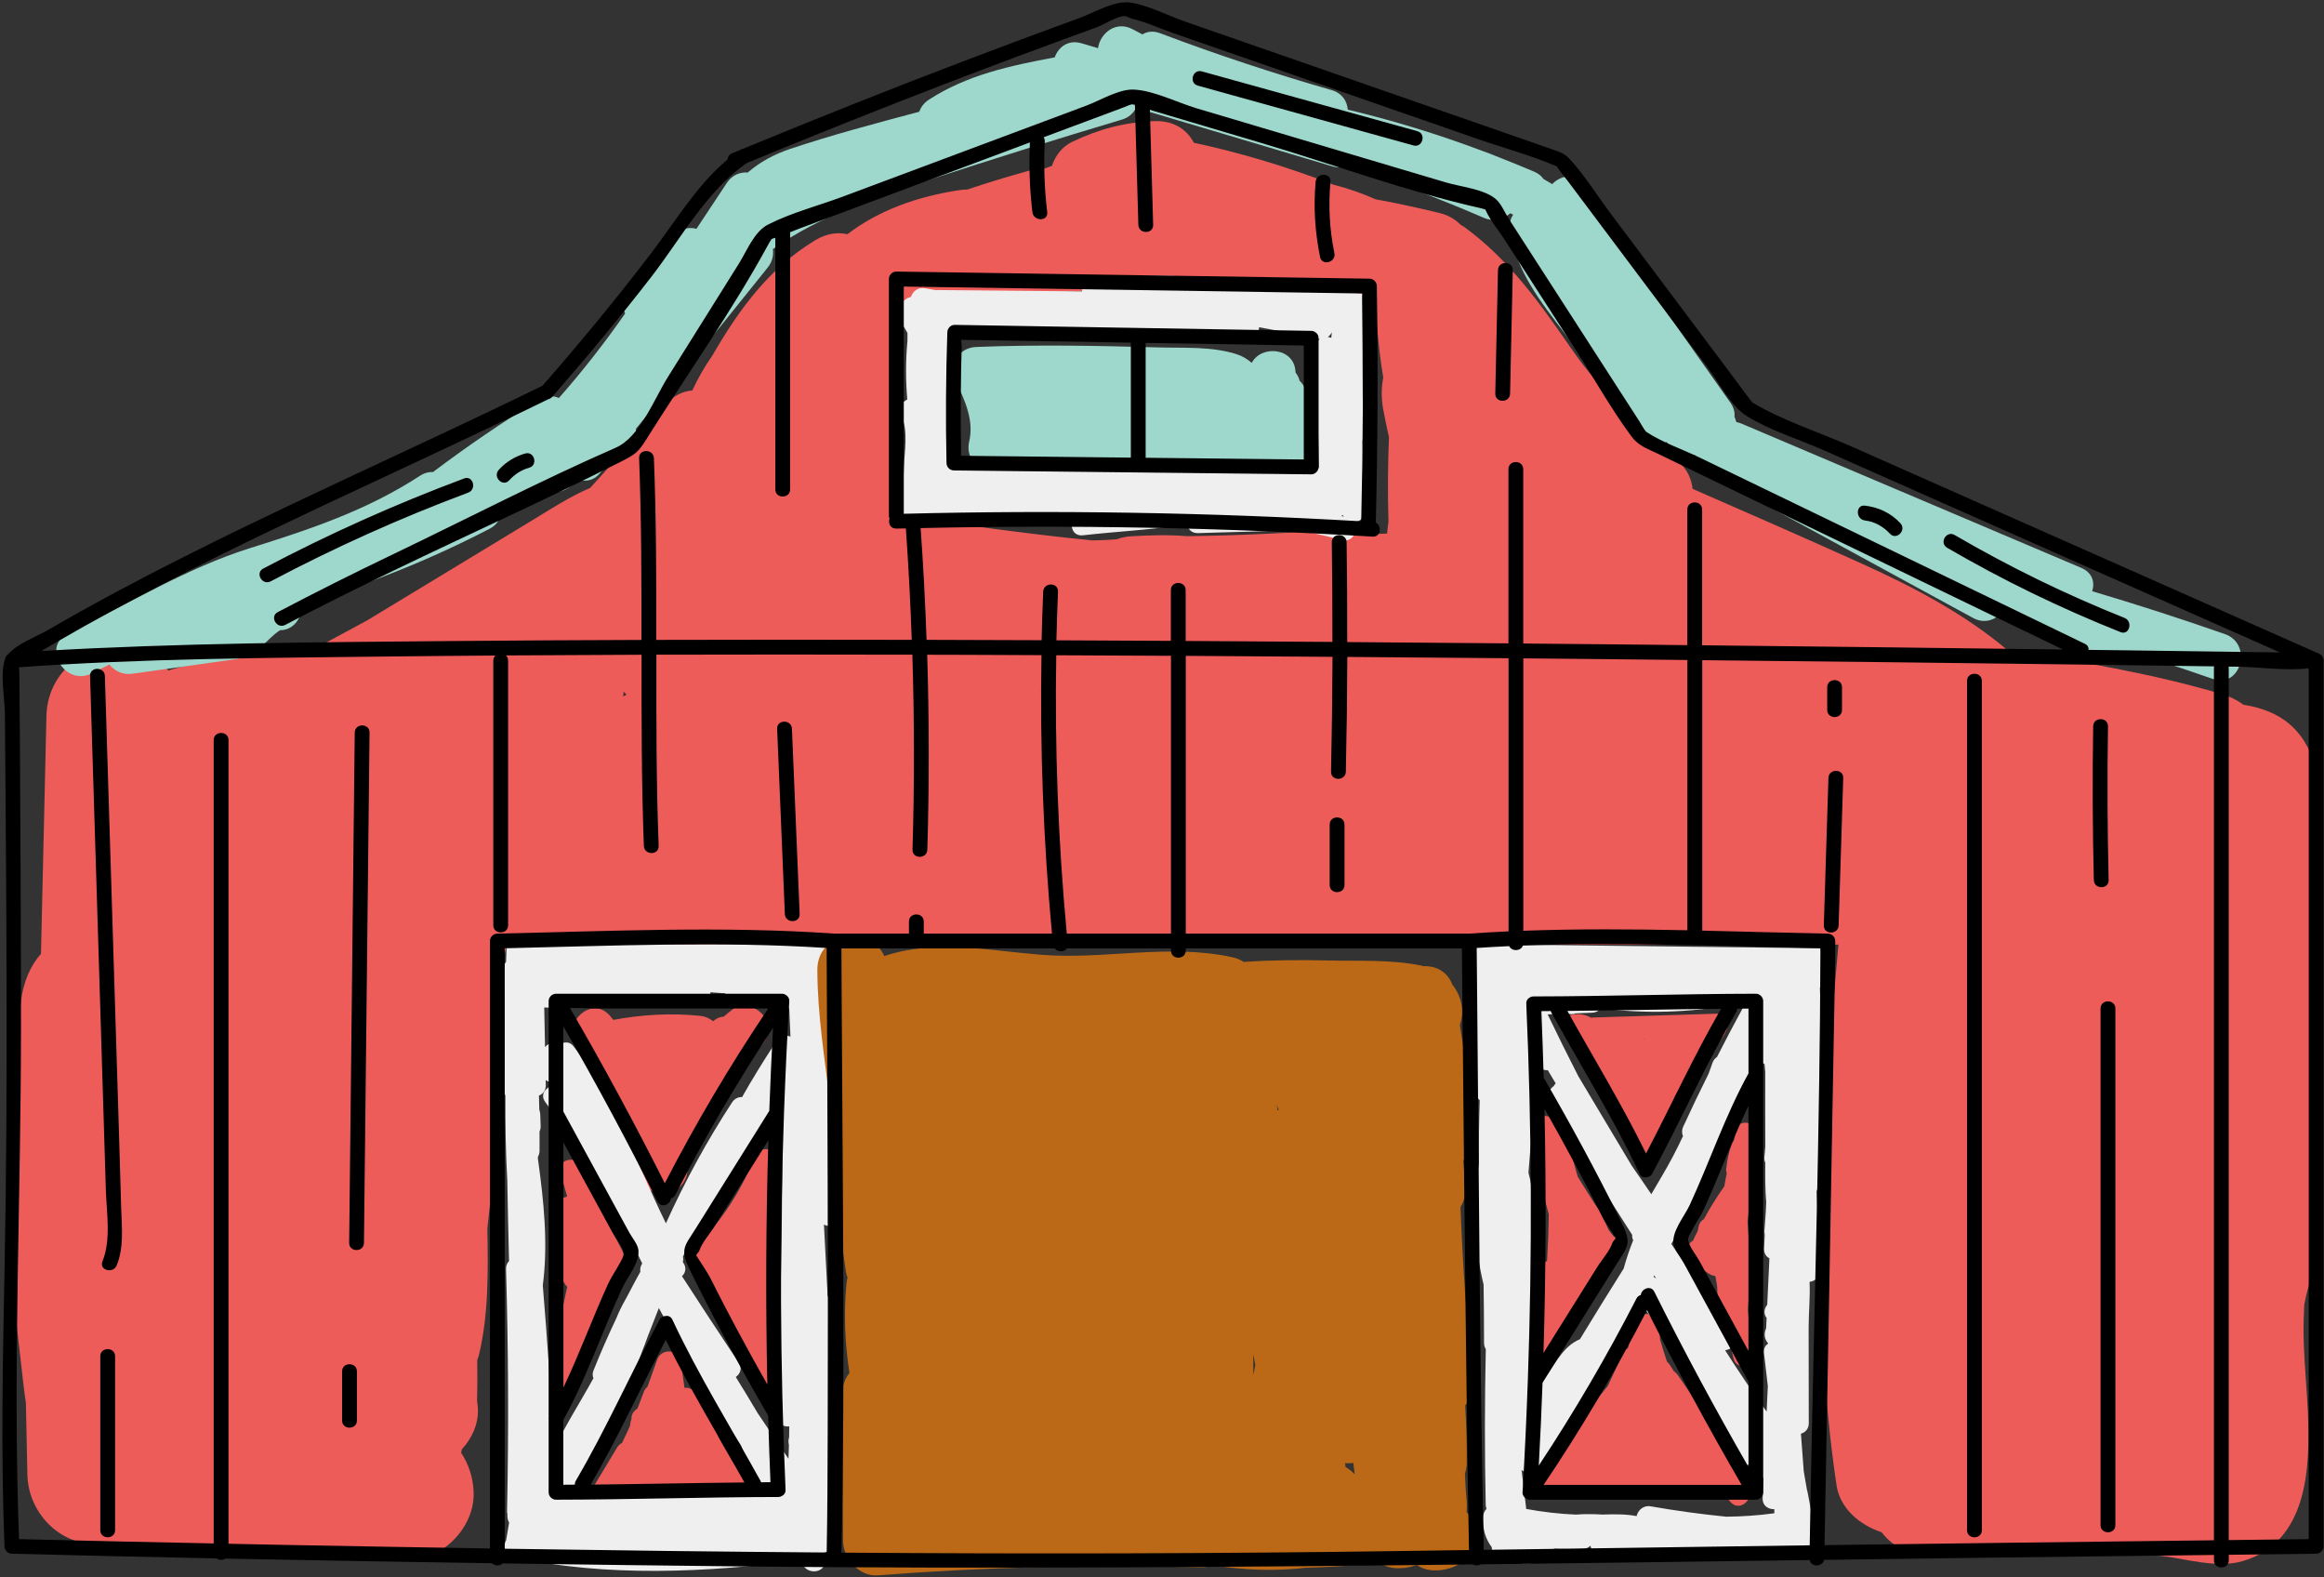
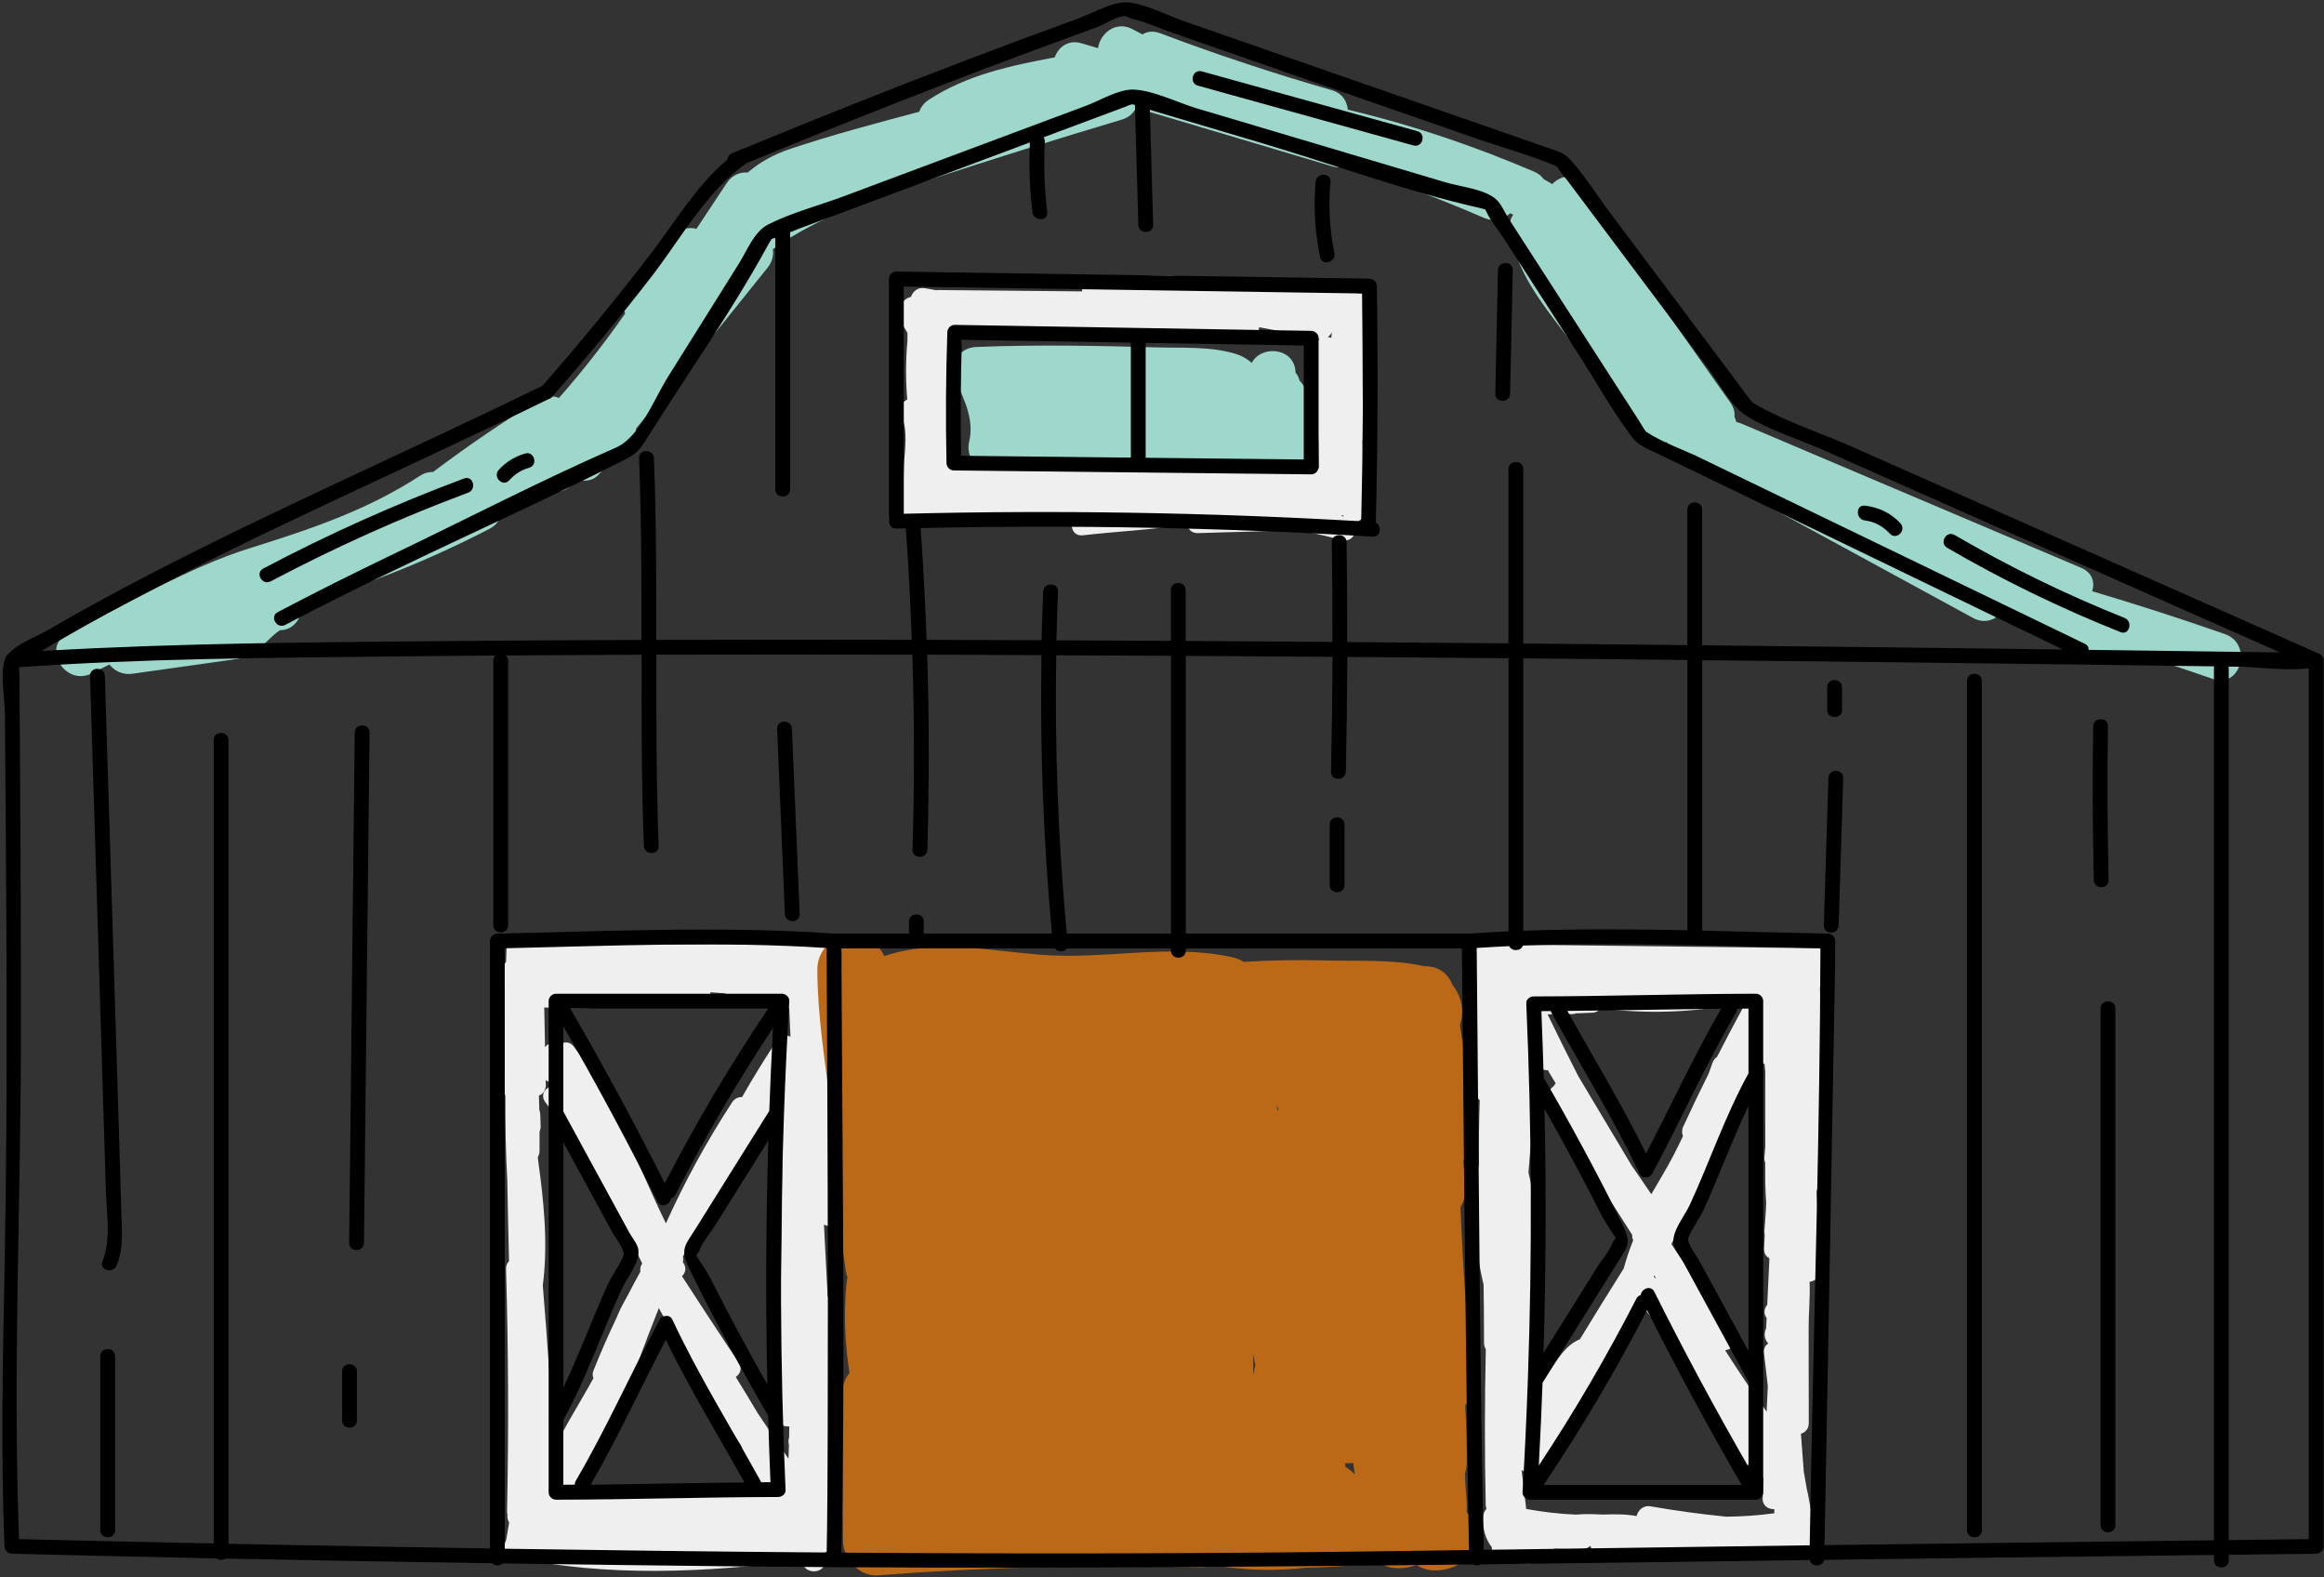
<svg xmlns="http://www.w3.org/2000/svg" height="339.7" preserveAspectRatio="xMidYMid meet" version="1.0" viewBox="-0.5 -0.5 500.6 339.7" width="500.6" zoomAndPan="magnify">
  <rect x="-0.5" y="-0.5" width="500.6" height="339.7" fill="#333333" stroke="none" />
  <g id="change1_1">
-     <path d="M162.46,225.46c1.06-0.78-0.3,0.28-0.6,0.56c-0.12,0.41-0.3,0.82-0.56,1.24 c-4.02,6.49-8.25,12.69-12.69,18.88c0.02,0.06,0.04,0.12,0.06,0.18c0.7,2.04,0.08,3.68-1.12,4.75c0.37,4.83-6.67,8.21-9.18,3.1 c-2.5-5.09-4.8-10.25-6.96-15.49c-0.46-1.11-0.29-2.31,0.24-3.36c-0.02-0.06-0.04-0.12-0.06-0.18c-2.49-3.31-5.06-6.56-7.71-9.75 c-4.09-4.92,2.95-12.02,7.07-7.07c0.22,0.27,0.44,0.54,0.66,0.81c6.2-1.14,12.38-1.51,18.67-0.87c1.15,0.12,2.09,0.55,2.83,1.16 c0.12-0.09,0.23-0.19,0.35-0.28c0.58-0.44,1.26-0.66,1.96-0.72c0.63-0.57,1.3-1.11,1.99-1.62c2.25-1.67,5.5-0.29,6.84,1.79 c0.68,1.06,0.83,2.65,0.5,3.85C164.38,223.79,163.54,224.63,162.46,225.46z M162.05,248.64c-2.8,7.13-6.91,13.45-12.22,18.97 c-1.04,1.08-0.8,2.55,0.02,3.47c-0.31,0.64-0.36,1.41,0.09,2.22c2.24,4.08,4.48,8.16,6.73,12.24c0.06,0.11,0.13,0.2,0.2,0.29 c-0.01,0.41,0.07,0.86,0.3,1.32c1.62,3.22,3.24,6.44,4.87,9.66c1.12,2.23,4.73,1.15,4.66-1.26c-0.06-2.08-0.3-4.06-0.74-6.02 c0.01-0.16,0.01-0.33,0-0.52c-0.26-2.75-0.69-5.44-1.31-8.09c0.58-9.73,1.15-19.47,1.73-29.2c0.01-0.18,0-0.35-0.03-0.51 c0.17-0.42,0.36-0.83,0.52-1.25C168.05,246.97,163.21,245.67,162.05,248.64z M128.29,283.12c1.84-2.85,3.68-5.71,5.52-8.56 c0.78-1.21,0.41-2.33-0.42-2.99c0.61-0.75,0.56-1.97,0.13-2.77c-3.11-5.83-5.96-11.78-8.49-17.88c-1.19-2.88-5.86-1.81-4.82,1.33 c0.54,1.63,1.02,3.27,1.46,4.91c-2.8,0.82-3.79,3.46-3.41,6.12c0.54,3.75,1.29,7.45,2.22,11.12c0.24,0.95,0.67,1.69,1.22,2.25 c-0.04,0.11-0.08,0.2-0.11,0.32c-1.27,6.06-2.54,12.13-3.82,18.19c-0.56,2.66,3.15,4.53,4.57,1.93c2.25-4.13,4.16-8.39,5.8-12.8 C128.31,283.86,128.34,283.47,128.29,283.12z M154.35,309.14c-1.41-3.31-3.18-6.44-5.05-9.57c-0.6-1-1.51-1.32-2.36-1.19 c-0.13-1.03-0.27-2.06-0.42-3.08c-0.04-0.82-0.15-1.44-0.38-2.4c-0.07-0.3-0.19-0.55-0.33-0.77c-0.83-2.28-3.96-2.04-4.75,0.17 c-0.69,1.94-1.39,3.88-2.08,5.82c-0.33,0.27-0.61,0.62-0.79,1.1c-0.45,1.23-0.92,2.45-1.41,3.66c-0.71,0.4-1.25,1.11-1.27,2.07 c0,0.07,0,0.15-0.01,0.22c-0.08,0.18-0.14,0.38-0.18,0.61c-0.04,0.27-0.08,0.54-0.12,0.8c-0.55,1.23-1.13,2.46-1.72,3.67 c-0.4,0.19-0.77,0.51-1.05,0.97c-1.76,2.92-3.52,5.85-5.28,8.77c-1.08,1.79,0.73,4.39,2.82,3.67c2.85-0.98,5.7-1.93,8.54-2.92 c0.72,0.84,1.41,1.65,2.56,1.97c2.31,0.63,5.62,0.08,8.02,0.42c1.4,0.2,2.44-0.64,2.89-1.68c1.78,0.32,3.56,0.67,5.33,1.06 c2.03,0.44,4.05-1.73,2.82-3.67C158.11,315.64,156.18,312.41,154.35,309.14z M366.41,226.71c1,1.79-0.3,4.57-2.67,3.68 c-0.02-0.01-0.05-0.01-0.07-0.02c-0.1,0.06-0.2,0.11-0.31,0.15c-0.15,0.06-0.3,0.12-0.45,0.18c-0.75,1.81-1.77,3.58-2.79,5.16 c0.48,0.78,0.61,1.79,0.08,2.56c-1.97,2.86-3.63,5.81-5.06,8.97c-1.27,2.8-4.99,0.61-4.57-1.93c0.26-1.56-1.52-3.29-2.2-4.62 c-0.49-0.96-0.77-1.84-0.96-2.81c-0.2-0.17-0.4-0.37-0.56-0.62c-3.05-4.79-6.1-9.57-9.15-14.36c-0.01-0.02-0.01-0.03-0.02-0.05 c-0.85-0.22-1.56-0.9-1.84-1.76c-0.42-1.32,0.5-2.69,1.75-3.08c1.52-0.48,3.27-0.29,4.66,0.51c0.13-0.03,0.26-0.05,0.4-0.05 c8.83-0.27,17.66-0.55,26.49-0.82c2.01-0.06,2.96,2.14,2.16,3.76C370.18,223.83,368.39,225.37,366.41,226.71z M353.8,223.28 c-0.13,0-0.27,0.01-0.4,0.01c0.11,0.02,0.21,0.03,0.32,0.05C353.75,223.31,353.78,223.29,353.8,223.28z M373.39,243.08 c-0.13,0.67-0.26,1.35-0.39,2.02c-0.19,0.22-0.35,0.48-0.46,0.78c-0.68,1.8-1,3.43-1.21,5.33c-0.04,0.36,0.01,0.68,0.12,0.97 c-0.2,0.92-0.37,1.85-0.52,2.79c-1.62,2.28-3.08,4.64-4.41,7.07c-0.5,0.29-0.9,0.75-1.08,1.41c-0.1,0.37-0.18,0.74-0.25,1.11 c-0.02,0.04-0.03,0.09-0.05,0.13c-0.26,0.53-0.53,1.04-0.78,1.58c-0.05,0.12-0.09,0.24-0.12,0.36c-0.06,0.04-0.11,0.07-0.17,0.11 c-1.66,1.05-1.56,3.25,0,4.32c1.4,0.95,2.44,2.18,3.97,2.97c0.3,0.15,0.62,0.23,0.95,0.25c0.16,0.87,0.31,1.68,0.39,2.28 c0.02,0.46,0.03,0.91,0.05,1.37c0.02,0.6,0.22,1.09,0.51,1.47c-0.34,0.51-0.45,1.17-0.15,1.96c1.33,3.44,2.35,6.95,3.08,10.56 c0.63,3.15,5.46,1.82,4.82-1.33c-0.37-1.86-0.83-3.68-1.36-5.49c-0.11-1.17-0.21-2.35-0.32-3.52c0.47-6.33,0.45-12.64-0.09-18.95 c0.32-2.8,0.65-5.61,1.01-8.41c0.16-0.43,0.21-0.85,0.16-1.25c0.36-2.85,0.74-5.7,1.14-8.55 C378.65,241.31,374.01,239.86,373.39,243.08z M334.29,292.73c1.51-2.47,2.58-4.99,3.32-7.74c0.6-1.39,1.19-2.78,1.79-4.17 c0.69-0.05,1.36-0.41,1.81-1.24c0.35-0.64,0.66-1.28,0.95-1.92c0.47-0.95,0.94-1.9,1.41-2.86c0.1-0.09,0.2-0.17,0.3-0.28 c0.89-1.02,1.66-2.05,2.2-3.12c0.46,0.04,0.93-0.02,1.29-0.18c0.97-0.43,1.44-1.25,1.54-2.28c0.02-0.25,0.05-0.5,0.07-0.75 c0.1-1.12-0.83-2.1-1.87-2.4c-0.36-0.46-0.72-0.93-1.08-1.39c-0.4-0.94-0.85-1.86-1.34-2.78c-0.05-0.34-0.17-0.69-0.41-1.05 c-0.47-0.72-0.79-1.19-1.14-1.63c-1.27-2.07-2.62-4.1-3.81-6.1c-0.54-2.06-1.14-4.1-1.79-6.12c-0.21-1.02-0.41-2.05-0.59-3.08 c-0.23-1.31-1.19-1.84-2.2-1.8c-0.03-0.09-0.04-0.19-0.07-0.28c-0.73-2.63-5.15-2.22-4.91,0.66c0.53,6.34,1.62,12.54,3.32,18.68 c0.01,0.03,0.03,0.06,0.04,0.1c-0.05,3.35-0.18,6.7-0.38,10.04c-0.59,0.25-1.08,0.76-1.27,1.61c-0.85,3.9-1.13,7.83-0.73,11.8 c0.08,0.79,0.45,1.39,0.96,1.79c-0.57,1.32-1.13,2.64-1.7,3.96C328.74,293.09,332.57,295.56,334.29,292.73z M373.33,316.3 c0.02-0.58-0.14-1.18-0.58-1.74c-0.05-0.06-0.09-0.12-0.14-0.19c-0.03-0.06-0.04-0.12-0.08-0.18c-0.66-1.23-1.39-2.36-2.19-3.45 c-0.02-0.04-0.03-0.07-0.05-0.11c-2.86-5.19-5.99-10.19-9.42-15.04c-0.24-0.33-0.5-0.59-0.79-0.77c-0.32-0.49-0.64-0.99-0.96-1.48 c-0.16-0.25-0.35-0.45-0.55-0.62c-0.49-1.5-0.97-3.01-1.42-4.53c-0.01-0.03-0.02-0.06-0.04-0.09c-0.11-1.08-0.22-2.16-0.33-3.24 c-0.32-3.13-5.06-3.28-5,0c0,0.24,0.01,0.49,0.01,0.73c-0.43,0.3-0.77,0.74-0.91,1.33c-0.23,0.95-0.46,1.91-0.69,2.86 c-0.41,0.2-0.77,0.54-1.03,1.1c-1.12,2.37-2.23,4.74-3.35,7.11c-3.77,4.63-7.54,9.25-11.3,13.88c-0.81,1-0.77,2.23-0.23,3.12 c-0.68,0.9-1.37,1.8-2.05,2.7c-1.71,2.25,1.46,4.27,3.42,3.42c0.73-0.32,1.44-0.65,2.14-1c0.35,0.26,0.79,0.44,1.31,0.48 c0.5,0.04,1,0.07,1.49,0.1c4.14,1.28,8.15,1.37,12.37,0.39c0.43-0.1,0.77-0.29,1.04-0.53c1.39-0.12,2.79-0.28,4.18-0.46 c0.01,0,0.02,0,0.03,0c0,0,0,0,0-0.01c0.22-0.03,0.44-0.05,0.67-0.08c0.35-0.05,0.65-0.15,0.89-0.3c1.52,0.37,3.06,0.68,4.63,0.93 c0.34,0.05,0.66,0.05,0.96,0c0.25,0.19,0.5,0.39,0.75,0.58c1.33,1.04,2.92,0.62,3.74-0.36c0.2-0.02,0.39-0.06,0.58-0.12 c0.6,0.75,1.2,1.5,1.84,2.23c2.12,2.43,5.64-1.12,3.54-3.54C374.93,318.4,374.11,317.36,373.33,316.3z M498.55,269.08 c0.1,2.52-0.52,4.84-1.62,6.87c-0.36,1.27-0.7,2.54-0.94,3.85c-0.06,0.34-0.11,0.55-0.14,0.67c-0.01,0.31-0.02,0.74-0.05,1.3 c-0.11,2.31-0.13,4.62-0.06,6.93c0.16,4.97,0.67,9.93,0.89,14.9c0.54,12.19-0.09,28.06-14.11,32.1c-5.58,1.6-12.31-0.56-17.3-1.11 c-5.41-0.6-10.85-0.89-16.29-1c-10.93-0.21-21.85,0.35-32.76,0.92c-5.09,0.26-8.91-1.85-11.37-5.05c-4.76-1.55-8.96-5.16-9.7-10.1 c-5.79-38.84-3.08-77.55,0.41-116.45c-15.72,0-31.45,0-47.17,0c-79.89,0-159.78,0-239.67,0c-0.53,2.28-1.04,4.56-1.55,6.83 c0.64,0.78,1.04,1.82,1,3.14c-0.47,17.11-1.7,34.18-3.64,51.17c0.16,9.14,0.29,18.49-1.82,27.27c-0.09,0.38-0.22,0.72-0.36,1.03 c0.05,2.93,0.03,5.87-0.03,8.8c0.04,0.32,0.07,0.65,0.11,0.97c0.42,3.57-1.04,6.91-3.41,9.51c-0.04,0.25-0.08,0.5-0.13,0.75 c1.58,2.37,2.54,5.22,2.68,8.31c0.36,7.98-7.15,15.16-15,15c-13.21-0.28-26.41-0.55-39.62-0.83c-3.26-0.07-6.18-1.11-8.57-2.82 c-5.98-0.02-11.95-0.02-17.93,0.02c-8.26,0.06-14.83-6.93-15-15c-0.11-5.13-0.21-10.27-0.32-15.4c-0.5-3.31-0.81-6.71-1.22-10.08 c-1.02-8.35-1.7-16.73-2.04-25.13c-0.69-17.14,0.09-34.28,2.19-51.3c0.51-4.06,1.95-7.61,4.32-10.24 c0.39-17.07,0.78-34.14,1.17-51.21c0.19-8.41,6.72-14.63,15-15c4.33-0.2,8.43,1.94,11.24,5.18c1.28-0.38,2.57-0.73,3.86-1.07 c7.24-1.89,14.94-4.63,22.51-3.95c1.39,0.12,2.73,0.47,3.95,1c4.2-2.27,8.4-4.53,12.6-6.8c4.76-2.88,9.51-5.77,14.27-8.65 c7.02-4.25,14.03-8.51,21.05-12.76c4.27-2.59,8.3-5.22,12.67-7.1c0.25-0.28,0.51-0.56,0.76-0.84c5.11-5.65,10.19-11.32,15.29-16.98 c1.82-2.02,3.89-2.98,5.93-3.15c1.24-2.66,2.66-5.17,4.31-7.5c5.63-9.77,12.21-18.86,22.17-24.85c2.42-1.46,4.8-1.77,6.92-1.29 c6.93-5.29,15.28-8.14,23.95-9.47c0.64-0.1,1.29-0.16,1.93-0.17c4.35-1.48,8.78-2.79,13.25-4.05c1.13-0.31,2.2-0.44,3.2-0.41 c0.54-0.2,1.12-0.41,1.73-0.62c0.74-2.19,2.18-4.12,4.29-5.14c5.75-2.77,11.43-4.29,17.83-4.5c4.18-0.14,6.99,1.87,8.45,4.66 c10.27,2.2,20.29,5.24,30.07,9.03c3.14,0.79,6.17,1.85,9.08,3.15c4.55,0.8,9.07,1.83,13.55,2.89c2.05,0.48,3.62,1.41,4.76,2.6 c0.33,0.17,0.65,0.36,0.96,0.59c9.5,6.99,16.02,16.14,22.67,25.76c6.64,9.61,14.68,17.33,23.52,24.92c1.68,1.44,2.58,3.46,2.82,5.59 c12.26,5.36,24.53,10.71,36.72,16.23c10.98,4.97,21.87,10.71,31.1,18.49c15.55,2.43,31.08,5.01,46.19,9.48 c1.75,0.51,3.3,1.31,4.67,2.3c5.2,0.84,9.94,2.86,13.1,7.89c4.29,6.83,2.82,14.23,2.33,21.83 C496.33,210.31,497.43,239.71,498.55,269.08z M134.46,149.11c-0.22-0.21-0.43-0.44-0.63-0.67c-0.01,0.35-0.05,0.69-0.09,1.03 C133.98,149.35,134.21,149.23,134.46,149.11z M298.69,93.64c-0.45-1.98-0.87-3.97-1.24-5.97c-0.43-2.34-0.41-4.68,0.01-6.89 c-0.84-5.01-1.36-10.07-1.56-15.15c-0.95-0.79-1.94-1.51-2.96-2.18c-0.64-0.19-1.27-0.43-1.88-0.72c-0.77-0.37-1.54-0.72-2.31-1.07 c-5.29-0.65-10.61-0.82-16.17-0.18c-11.07,1.27-21.35,3.13-32.51,1.52c-0.92-0.14-1.77-0.46-2.54-0.91 c-11.09,0.28-22.19,0.56-33.28,0.84c-3.84,1.75-7.5,3.84-10.85,6.46c-0.71,0.56-1.41,1.14-2.11,1.73c0.27,0.93,0.39,1.94,0.32,3.03 c-0.14,2.09-0.28,4.17-0.42,6.26c1.97,2.44,2.64,5.83,2.13,9.19c-0.94,6.12-1.27,12.31-1.3,18.5c-0.01,0.82-0.1,1.58-0.25,2.29 c14.3,1.97,28.66,4.07,43.05,5.49c1-0.03,2-0.05,2.98-0.1c0.75-0.04,1.49-0.1,2.23-0.15c0.95-0.35,2-0.58,3.17-0.65 c4.03-0.23,8.03-0.34,12.03-0.02c11.25-0.14,22.48-0.67,33.69-1.57c1.77-0.14,3.44,0.34,4.9,1.22c1.49-0.09,2.97-0.17,4.46-0.21 c0.05-0.43,0.09-0.86,0.14-1.29c0.05-0.45,0.1-0.9,0.16-1.34C298.4,105.72,298.44,99.68,298.69,93.64z" fill="#EE5C59" />
-   </g>
+     </g>
  <g id="change2_1">
    <path d="M476.16,145.71c-3.64-1.27-7.3-2.5-10.97-3.71c-0.98,0.54-2.21,0.67-3.64,0.1 c-1.83-0.73-3.66-1.44-5.49-2.14c0,0.01-0.01,0.01-0.01,0.02c-1.44,2.47-4.4,2.95-6.84,1.79c-4.34-2.06-8.68-4.11-13.02-6.17 c-1.37-0.65-2.15-2.04-2.36-3.52c-0.99-0.32-1.97-0.63-2.96-0.95c-1.37,1.82-3.81,2.84-6.38,1.44 c-19.15-10.43-38.29-20.86-57.43-31.29c-1.7-0.93-2.43-2.36-2.47-3.82c-1.98,0.62-4.28,0.16-5.68-2.1 c-0.14-0.22-0.28-0.44-0.42-0.67c-1.58,0.69-3.42,0.46-4.86-1.38c-5.65-7.24-11.35-14.45-16.9-21.77 c-5.3-6.99-10.87-13.8-11.95-22.76c-0.15-1.26,0.12-2.27,0.66-3.03c-0.2-0.11-0.41-0.22-0.62-0.33c-1.44,1.29-3.54,1.92-5.74,0.97 c-9.65-4.18-19.49-7.87-29.46-11.15c-0.89,0.36-1.94,0.43-3.13,0.08c-14.1-4.2-28.19-8.39-42.29-12.59 c-0.53,1.13-1.52,2.07-3.05,2.53c-13.74,4.1-27.44,8.37-41.07,12.83c-11.89,3.89-23.81,7.78-34.1,15.05c0.19,1.31-0.11,2.73-1.13,4 c-6.26,7.82-12.52,15.65-18.94,23.34c-1.33,1.6-2.67,3.2-4.04,4.77c-1.8,2.2-3.59,4.39-5.39,6.59c0.18,1.69-0.45,3.48-2.3,4.66 c-2.16,1.39-3.87,3.01-5.52,4.98c-1.18,1.42-2.78,1.75-4.28,1.4c-0.86,0.59-1.72,1.18-2.6,1.76c-1.64,1.07-3.33,0.96-4.69,0.18 c-1.51,0.61-3.03,1.2-4.56,1.78c-1.69,1.07-3.39,2.13-5.09,3.19c-0.1,1.39-0.84,2.73-2.5,3.59c-12.71,6.6-25.98,11.94-39.69,15.96 c-0.14,0.49-0.38,0.98-0.73,1.48c-0.03,0.03-0.06,0.07-0.08,0.1c-0.36,2.26-2.06,4.3-4.59,4.29c0,0-0.01,0-0.02,0.01 c-0.04,0.02-0.08,0.05-0.12,0.07c-1.66,1.13-2.9,2.58-4.44,4.01c-1.94,1.8-3.94,2.01-6.5,2.37c-6.91,0.98-13.82,1.95-20.73,2.92 c-2.15,0.3-3.87-0.61-4.97-1.99c-1.29,0.66-2.58,1.31-3.87,1.94c-5.76,2.83-10.83-5.8-5.05-8.63c12.72-6.24,25.57-14.08,39.11-18.34 c13.05-4.1,25.12-8.08,36.71-15.61c0.97-0.63,1.92-0.86,2.81-0.81c7.36-5.54,14.95-10.74,22.83-15.55c1.54-0.94,3.04-0.95,4.28-0.39 c5.11-5.79,9.86-11.87,14.27-18.2c-1.55-3.13,1.17-7.45,4.82-7.27c1.81-2.86,3.58-5.75,5.25-8.71c1.28-2.21,3.4-2.75,5.29-2.26 c2.18-3.28,4.35-6.57,6.53-9.85c1.16-1.76,2.87-2.39,4.52-2.27c2.65-2.28,5.68-3.92,9.11-5.07c9.12-3.06,18.5-5.53,27.84-8.02 c0.32-0.97,0.98-1.88,2.05-2.58c8.27-5.38,17.65-7.35,27.12-9.13c0.79-2.21,2.91-3.89,5.82-3.02c1.17,0.34,2.34,0.69,3.51,1.04 c0.42-3.14,3.82-6.04,7.48-4.06c0.69,0.38,1.39,0.74,2.09,1.1c1-0.64,2.3-0.82,3.82-0.25c12.13,4.58,24.44,8.66,36.91,12.24 c2.28,0.65,3.36,2.38,3.5,4.21c9.79,2.34,19.39,5.29,28.81,8.82c1.34,0.48,2.67,0.99,3.99,1.54c2.46,0.96,4.91,1.96,7.35,3 c0.92,0.4,1.58,0.94,2,1.57c0.63,0.36,1.26,0.73,1.89,1.11c2.31-2.54,7.46-2.55,8.73,1.78c2.4,8.16,8.34,15.08,13.17,21.93 c5.49,7.78,10.98,15.56,16.47,23.34c0.75,1.06,0.99,2.1,0.88,3.05c0.18,0.38,0.31,0.76,0.4,1.14c0.38,0.07,0.76,0.19,1.15,0.35 c24.37,10.34,48.74,20.69,73.11,31.03c2.46,1.04,3.01,3.13,2.4,5.05c9.61,2.85,19.15,5.93,28.61,9.24 C484.82,138.18,482.21,147.84,476.16,145.71z M280.98,84.86c-0.11-1.46-0.71-2.57-1.54-3.37c-0.16-0.7-0.48-1.28-0.88-1.77 c-0.09-5.36-7.33-6.05-9.43-2.08c-0.93-0.8-1.98-1.45-3.21-1.85c-5.36-1.74-11.59-1.32-17.15-1.48c-13-0.37-25.99-0.61-38.99-0.09 c-4.01,0.16-5.94,4.07-4.32,7.52c1.9,4.06,3.88,8.32,2.8,12.88c-0.75,3.15,1.48,6.32,4.82,6.33c7.59,0.03,14.87,1.16,22.36,2.18 c6.84,0.93,13.15,0.39,19.84-1.2c1.51-0.36,2.5-1.19,3.05-2.23c5.94,1.01,11.89,2.04,17.92,2.38c0.93,0.05,1.72-0.12,2.38-0.44 c1.06-0.38,2.03-1.09,2.72-2.09c0.02-0.03,0.05-0.07,0.07-0.1c0.89-1.28,0.89-2.82,0.35-4.17C281.5,91.82,281.24,88.34,280.98,84.86 z" fill="#9ED7CC" />
  </g>
  <g id="change3_1">
    <path d="M294.07,91.75c-0.41-2.14-0.75-4.29-1.03-6.43l-0.12-22.62l-41.2-3.81H232.6v3.36 c-10.35-0.1-20.7-0.19-31.05-0.29c-0.14,0-0.27,0.02-0.4,0.04c-0.81-0.14-1.63-0.29-2.44-0.43c-1.52-0.27-2.62,0.72-2.99,1.88 c-1.22,0.24-2.16,1.2-2.07,2.53c-0.59,0.69-0.8,1.68-0.18,2.73c0.3,0.51,0.53,0.88,0.75,1.2c0.26,0.43,0.51,0.86,0.75,1.29 c0,0.6,0,1.2,0,1.8c0,0.04-0.02,0.07-0.02,0.11c-0.38,4.18-0.36,8.3-0.02,12.42c-1.19,0.57-2.06,1.99-1.29,3.52 c1.56,3.14,0.67,7.75,0.56,11.09c-0.09,2.62-0.18,5.24-0.27,7.85c-0.36,0.72-0.41,1.59-0.08,2.28c-0.01,0.27-0.02,0.54-0.03,0.82 c-0.1,2.85,3.82,3.17,4.78,0.96c0.07,0.01,0.14,0.02,0.21,0.04c0.85,0.96,2.14,0.94,3.09,0.37c0.16,0.01,0.32,0.03,0.48,0.04 c0.24,0.06,0.49,0.09,0.77,0.07c0.06,0,0.12-0.01,0.18-0.01c2.36,0.13,4.74,0.09,7.13-0.16c0.27-0.03,0.51-0.1,0.73-0.19 c0.96-0.02,1.93-0.04,2.89-0.05c0.35,0.2,0.76,0.32,1.27,0.31c2.8-0.06,5.6-0.13,8.4-0.19c2.2,0.08,4.41,0.21,6.61,0.36 c0.03,1.21,0.82,2.31,2.38,2.14c7.36-0.83,15.03-1.21,22.48-2.34c0.19,1.04,0.97,1.92,2.36,1.87c6.95-0.26,13.98-0.29,20.95-0.76 c3.33,0.6,6.64,1.35,9.93,2.25c2.47,0.68,3.81-2.22,2.69-3.88c0.78,0.02,1.54-0.35,1.96-1.25c0.15-0.33,0.31-0.67,0.46-1 c0.4-0.86,0.3-1.69-0.08-2.35c0.24-0.63,0.15-1.28-0.14-1.84c-0.11-3.55-0.23-7.09-0.35-10.64c-0.01-0.16-0.01-0.31-0.02-0.46 C293.76,93.85,294.3,92.93,294.07,91.75z M283.6,100.29l-78.71-2.23l1.9-27.45c0.93,0.22,1.87,0.46,2.81,0.71 c1.02,0.28,1.84-0.06,2.39-0.66c12.45,0.24,24.87,0.93,37.28,2.08c1.47,0.14,2.25-0.85,2.37-1.97c5.54,0.63,11.09,1.13,16.67,1.48 c1.57,0.1,2.37-1.05,2.4-2.27c4.33,0.74,8.64,1.73,12.88,2.52c0.07,0.01,0.14,0.01,0.21,0.02c-0.57,0.39-0.97,1.04-0.93,1.97 C283.2,83.09,283.44,91.69,283.6,100.29z M286.26,72.24c-0.23-0.08-0.48-0.13-0.74-0.16c0.37-0.26,0.67-0.63,0.87-1.03 C286.34,71.45,286.31,71.84,286.26,72.24z M288.51,110.64c0.01-0.05,0.03-0.1,0.03-0.15c0.08-0.01,0.15-0.03,0.22-0.04 c0.06,0.11,0.12,0.21,0.19,0.3C288.82,110.72,288.66,110.68,288.51,110.64z M392.83,209.36l-1.21-5.65l-74.25-0.88l0.06,3.91 c-0.04,0.03-0.07,0.06-0.11,0.1c-3.04,3.29-1.88,10.01-1.83,14.13c0.06,4.99-0.13,10.28,2.24,14.81c0.14,0.28,0.32,0.48,0.51,0.66 c-0.15,4.57-0.21,9.13-0.17,13.69c-1.59,8.66-1.05,17.4,1,26.01c0.01,1.91,0.04,3.83,0.07,5.74c0.01,2.27,0.02,4.55,0.03,6.82 c0,0.54,0.15,0.98,0.38,1.33c-0.25,11.17-0.26,22.34-0.02,33.5c0.01,0.34,0.08,0.63,0.18,0.9c-0.41,0.41-0.69,0.98-0.74,1.7 c-0.17,2.65,0.57,4.88,1.87,6.57c0.02,0.29,0.03,0.57,0.05,0.86c0.17,2.27,2.41,2.92,3.84,2c2.48,0.94,5.45,0.88,8.3-0.48 c0.91-0.44,1.26-1.25,1.21-2.09c2.06,0.11,4.13,0.14,6.22,0.06c0.7-0.03,1.24-0.29,1.63-0.68c0.21,1.05,0.99,2,2.34,2.11 c8.62,0.67,17.24,0.79,25.88,0.37c0.18-0.01,0.35-0.04,0.51-0.08c0.4,0.37,0.94,0.59,1.67,0.54c2.83-0.19,5.65-0.47,8.47-0.85 c1.82-0.24,4.55-0.22,6.3-1.11c1.59,0.49,3.8-0.82,3.39-3.02c-0.6-3.2-1.21-6.4-1.81-9.6c-0.02-0.12-0.06-0.22-0.1-0.33 c-0.24-1.34-0.47-2.69-0.7-4.03c-0.2-2.71-0.41-5.41-0.61-8.12c0.93-0.27,1.7-1.03,1.69-2.29c-0.01-6.89-0.02-13.79-0.03-20.68 c0-3.06,0.35-6.47,0.2-9.74c1.1-0.12,2.16-0.92,2.33-2.39c0.2-1.74,0.08-3.2-0.24-4.9c-0.2-4.06-0.4-8.12-0.59-12.18 c0.12-0.27,0.21-0.57,0.24-0.91c1.01-14.3,1.17-28.61,0.48-42.93C392.46,211.73,393.12,210.55,392.83,209.36z M379.59,228.64 c0.06,0.58,0.11,1.17,0.16,1.75c-0.01,5.34-0.02,10.69,0.01,16.03c-0.06,0.75-0.12,1.49-0.2,2.24c-0.05,0.48,0.03,0.88,0.19,1.21 c-0.02,2.86-0.04,5.75,0.2,8.59c-0.03,0.66-0.06,1.33-0.09,1.99c-0.1,1.37-0.2,2.75-0.3,4.12c-0.02,0.29,0.01,0.55,0.07,0.79 c-0.05,1-0.09,1.99-0.14,2.99c-0.05,1.06,0.45,1.77,1.15,2.12c-0.15,3.34-0.31,6.68-0.47,10.02c-0.65,0.79-0.86,1.89-0.13,2.83 c-0.04,0.75-0.07,1.5-0.11,2.25c-0.04,0.09-0.09,0.17-0.12,0.27c-0.33,1.03-0.24,1.86,0.38,2.74c0.06,0.09,0.14,0.17,0.21,0.25 c-0.63,0.37-1.04,1.05-0.93,2.05c0.26,2.37,0.54,4.75,0.83,7.11c-0.07,1.57-0.15,3.13-0.22,4.7c-0.01,0.27-0.02,0.53-0.04,0.8 c-3.12-4.32-6.09-8.73-8.95-13.22c1.68-0.2,3.14-1.86,1.88-3.56c-4.68-6.31-9.16-12.75-13.45-19.32c2.57-4.73,5.13-9.47,7.7-14.2 c0.4-0.74,0.4-1.45,0.16-2.05c2.09-4.16,3.9-8.44,5.42-12.85c1.9-3.53,3.81-7.06,5.71-10.6 C378.76,228.15,379.14,228.47,379.59,228.64z M378.2,221.04c-0.01,0.29-0.03,0.57-0.03,0.86c-0.12-0.04-0.25-0.08-0.37-0.1 C377.93,221.54,378.06,221.29,378.2,221.04z M337.04,217.81c0.24,0.03,0.47,0.04,0.71,0.07c0.45,0.05,0.83-0.01,1.15-0.15 c1.18-0.05,2.37-0.08,3.55-0.14c0.86-0.04,1.48-0.44,1.88-0.99c0.1,0.02,0.19,0.06,0.3,0.07c9.37,1.19,18.7,0.89,27.92-0.78 c0.79,0.22,1.58,0.44,2.37,0.66c-1.91,3.5-3.77,7.02-5.57,10.57c-0.43,0.28-0.79,0.71-0.99,1.31c-0.26,0.76-0.54,1.51-0.81,2.27 c-1.88,3.77-3.71,7.57-5.47,11.41c-0.34,0.74-0.31,1.45-0.06,2.06c-0.69,1.45-1.39,2.89-2.14,4.32c-1.45,2.78-3.11,5.46-4.68,8.18 c-1.39-2.06-2.8-4.11-4.22-6.14c-3.83-6.42-7.66-12.84-11.5-19.26c-2.26-4.41-4.46-8.85-6.61-13.32 C334.27,217.9,335.65,217.86,337.04,217.81z M356.24,274.88c-0.16-0.16-0.35-0.31-0.55-0.42c0.05-0.1,0.11-0.2,0.16-0.3 C355.99,274.4,356.12,274.64,356.24,274.88z M330.9,230.68c0.25-0.32,0.41-0.71,0.46-1.15c0.43,0.34,0.98,0.47,1.54,0.43 c0.57,0.95,1.13,1.89,1.7,2.84c-0.16,0.18-0.31,0.37-0.42,0.59c-0.96,0.67-1.52,1.91-0.76,3.22c5.65,9.76,11.55,19.36,17.67,28.83 c-0.05,0.43,0.04,0.81,0.21,1.14c-0.79,1.98-1.48,4.01-2.05,6.1c-3.18,5.05-6.32,10.12-9.42,15.22c-3.31,1.37-5.05,4.69-6.97,7.62 c-0.73,1.11-1.45,2.24-2.15,3.37c0.02-6.79-0.03-13.57-0.19-20.35c-0.2-8.56,0.4-18.05-1.78-26.51 C329.26,244.89,329.99,237.78,330.9,230.68z M371.33,326.12c-5.44-0.55-10.85-1.28-16.25-2.23c-1.62-0.28-2.76,0.85-3.05,2.1 c-2.42-0.46-4.86-0.41-7.33-0.33c-1.94-0.11-3.89-0.15-5.75,0.01c-3.6-0.15-7.16-0.57-10.7-1.22c-0.29-2.75-0.65-5.55-1-8.39 c1.14,0.91,3.1,1.01,3.88-0.53c0.23-0.45,0.48-0.9,0.71-1.35c1.13,0.55,2.64,0.42,3.35-0.86c3.51-6.38,7.03-12.76,10.54-19.14 c0.4-0.72,0.41-1.43,0.18-2.02c2.58-3.92,4.77-8.14,6.94-12.32c1.35,2.38,3.58,4.8,4.9,6.72c2.26,3.28,4.52,6.56,6.78,9.84 c2.8,5.87,5.61,11.74,8.41,17.6c0.87,1.81,2.88,1.5,3.92,0.31c0.84,1.22,1.67,2.43,2.51,3.65c-0.06,1.38-0.13,2.76-0.19,4.14 c-0.08,1.66,1.22,2.45,2.51,2.4c0,0.29,0.01,0.59,0.01,0.88C378.26,325.85,374.81,326.09,371.33,326.12z M179.27,237.64l-1.23-34.82 l-69.4,0.06l-0.13,3.77c-0.33,0.39-0.55,0.91-0.54,1.58c0.22,8.68,0.27,17.36,0.14,26.05c-0.01,0.44,0.09,0.81,0.25,1.13 c-0.02,6.09,0.06,12.17,0.41,18.24c0.1,5.81,0.24,11.62,0.38,17.43c-0.41,0.4-0.67,0.97-0.65,1.73c0.51,17.36,0.59,34.72,0.22,52.08 c-0.01,0.26,0.03,0.49,0.09,0.71c-0.08,0.6,0.05,1.25,0.36,1.8l-0.64,3.75h0.01c-0.73,1.3-0.45,3.17,1.41,3.59 c20,4.5,42.03,3.38,62.31,0.74c0.1,3.21,5.1,3.22,5,0c-0.02-0.57-0.05-1.13-0.07-1.69c1.08-0.17,2.04-0.96,2.02-2.38 c-0.06-5.1-0.34-10.18-0.86-15.26c0.7-0.37,1.21-1.07,1.18-2.11c-0.26-9.6-1.17-19.49-0.59-29.13c0.07-0.22,0.13-0.45,0.14-0.71 c0.06-1.08,0.12-2.16,0.18-3.24c0.07-1.26-0.61-2-1.48-2.28c-0.27-5.16-0.53-10.31-0.8-15.47c1.51,0.8,3.81,0.12,3.74-2.09 c-0.26-7.86-0.75-15.69-1.45-23.51V237.64z M116.42,276.32c1.18-9.05,0.21-18.17-1.04-27.23c0-0.16-0.01-0.32-0.01-0.47 c0.21-0.35,0.35-0.77,0.35-1.28c0.02-1.39,0-2.78,0-4.17c0.16-0.33,0.26-0.72,0.24-1.2c-0.03-0.85-0.06-1.7-0.09-2.54 c-0.01-0.32-0.08-0.6-0.18-0.86c-0.01-0.08-0.01-0.16-0.02-0.24c-0.02-0.97-0.05-1.93-0.08-2.9c0.84-0.32,1.49-1.06,1.47-2.23 c-0.01-0.37-0.02-0.75-0.02-1.12c0.58,0.45,1.33,0.57,2.04,0.44c0.1,0.25,0.2,0.51,0.3,0.76c-1.89-0.13-3.83,1.69-2.41,3.57 c0.38,0.51,0.75,1.03,1.13,1.55c0.05,0.28,0.15,0.57,0.33,0.86c5.13,8.41,10.34,16.76,15.62,25.07c0.86,1.59,1.72,3.18,2.58,4.78 c0.4,0.83,0.8,1.65,1.21,2.48c-0.34,0.5-0.51,1.11-0.4,1.77c-0.95,1.71-1.87,3.43-2.76,5.16c-0.71,1.25-1.39,2.51-1.98,3.83 c-0.16,0.35-0.3,0.71-0.45,1.06c-1.75,3.68-3.39,7.41-4.9,11.2c-0.26,0.65-0.23,1.22-0.02,1.68c-2.81,5.13-6,10.07-8.53,15.34 C118.19,299.84,117.4,288.08,116.42,276.32z M124.97,319.27c0.38-1.49,0.85-2.95,1.36-4.39c0.09-0.12,0.18-0.25,0.26-0.41 c1.45-2.83,2.85-5.7,4.2-8.57c0.93-0.06,1.83-0.59,2.21-1.72c1.54-4.64,3.17-9.24,4.87-13.82c0.41-1.01,0.8-2.03,1.16-3.06 c0.78-2.04,1.58-4.08,2.39-6.11c0.05,0.1,0.11,0.2,0.16,0.3c0.01,0.01,0.01,0.02,0.01,0.03c0.02,0.04,0.05,0.08,0.07,0.12 c5.41,9.94,11.22,19.65,17.44,29.1c1.12,3.01,2.43,5.91,4.29,8.53H124.97z M169.48,309.06c-0.14,0.4-0.19,0.85-0.09,1.35 c0.02,0.09,0.04,0.19,0.05,0.28c-0.03,0.99-0.07,1.97-0.1,2.95c-2.21-3.27-4.41-6.53-6.62-9.8c-1.55-2.62-3.12-5.22-4.73-7.8 c0.95-0.67,1.46-1.87,0.62-3.13c-4.12-6.16-8.18-12.36-12.21-18.58c0.74-0.69,1.04-1.76,0.3-2.87c-0.04-0.06-0.08-0.12-0.12-0.18 c0.11-0.36,0.11-0.75,0.02-1.16c0.18-0.4,0.37-0.8,0.56-1.2c0.76-0.03,1.48-0.39,1.88-1.19c1.03-2.06,2.09-4.1,3.17-6.12 c0.15-0.19,0.29-0.4,0.39-0.65c0.05-0.12,0.1-0.24,0.15-0.36c4.61-8.55,9.69-16.83,15.23-24.82c0.14,22.84-0.25,45.68-1.17,68.51 c-0.07,1.73,1.35,2.52,2.7,2.39C169.51,307.47,169.5,308.26,169.48,309.06z M166.75,223.71c-1.88,2.84-3.69,5.72-5.42,8.64 c-0.02,0.03-0.05,0.06-0.07,0.09c-0.65,1.1-1.27,2.21-1.91,3.31c-0.79-0.03-1.61,0.3-2.16,1.15c-5.43,8.33-10.17,17.02-14.25,26.04 c-6.23-12.7-10.8-26.19-19.47-37.55c-0.02-0.03-0.03-0.06-0.05-0.09c0,0-0.01,0-0.01,0.01c-0.13-0.17-0.25-0.34-0.38-0.51 c-0.84-1.07-2.07-0.98-2.99-0.34c-1.03-0.54-2.45-0.42-3.14,0.55c-0.06-2.85-0.12-5.7-0.17-8.55c8.98,0.48,17.89-0.04,26.71-1.52 c1.99,0.32,3.99,0.67,5.97,1.08c1.97,0.4,3.23-1.34,3.12-2.85c0.19,0.02,0.38,0.04,0.57,0.06c0.86,0.07,1.72,0.12,2.58,0.18 c0.4,0.55,1.03,0.92,1.94,0.88c3.28-0.13,8.42-0.4,11.46,1.61l0.43,0.91c0.07,1.96,0.16,3.94,0.26,5.92 C168.76,222.35,167.52,222.55,166.75,223.71z" fill="#EFEFEF" />
  </g>
  <g id="change4_1">
    <path d="M315.41,325.11c0-0.17,0.01-0.36,0.03-0.58c0.12-1.5-0.17-3.22-0.24-4.73c-0.05-0.99-0.1-1.97-0.15-2.96 c0.25-0.75,0.4-1.59,0.4-2.51c0.02-4.07-0.1-8.12-0.35-12.17c1.13-1.29,1.8-2.93,1.63-4.68c-1.26-12.66-2.14-25.35-2.64-38.05 c0.73-1.11,1.13-2.53,1.01-4.26c-0.13-1.94-0.25-3.88-0.38-5.82c1.64-1.39,2.74-3.37,2.49-5.52c-0.89-7.89-1.97-15.75-3.24-23.58 c1.07-3.22,0.26-6.33-1.63-8.71c-1.08-2.87-3.58-4.07-6.2-3.97c-0.18-0.05-0.35-0.1-0.53-0.14c-6.39-1.33-13.59-0.93-20.09-1.09 c-6.05-0.15-12.11-0.09-18.14,0.3c-0.71-0.46-1.55-0.82-2.55-1.03c-13.81-2.96-27.44,0.63-41.32-0.52 c-11.56-0.95-22.68-3.33-33.54,0.3c-2.77-6.51-14.43-5.53-14.41,3c0.03,9.69,1.62,19.35,2.79,28.95c0.06,0.52,0.13,1.03,0.19,1.55 c0.33,11.56,1.47,23.06,3.18,34.5c0.06,0.43,0.19,0.83,0.35,1.22c-0.11,0.41-0.19,0.84-0.23,1.28c-0.6,6.45-0.36,12.92,0.64,19.28 c-0.94,1.17-1.53,2.66-1.52,4.44c0.04,10.54,0.09,21.09,0.13,31.64c0.02,3.82,3.43,7.81,7.5,7.5c23.09-1.79,46.23-2.36,69.38-1.73 c1.07,0.03,2.02-0.14,2.86-0.45c6.7,1.1,13.31,1.31,19.92,0.55c3.75-0.1,7.51-0.3,11.26-0.62c1.38-0.12,2.6-0.59,3.64-1.29 c1.45,1.46,3.48,2.27,6.37,1.94c0.92-0.11,1.81-0.33,2.63-0.66c1.3,0.93,2.99,1.39,5.22,1.13c4.02-0.46,7.5-3.12,7.5-7.5 C317.37,328.38,316.62,326.54,315.41,325.11z M269.47,295.63c-0.01-1.49-0.01-2.98-0.01-4.48c0.15,0.77,0.29,1.55,0.44,2.32 C269.75,294.19,269.6,294.91,269.47,295.63z M274.71,238.58c-0.07-0.38-0.15-0.77-0.22-1.15c0.16,0.39,0.32,0.78,0.48,1.17 C274.88,238.59,274.8,238.59,274.71,238.58z M289.34,315.41c-0.05-0.28-0.08-0.55-0.12-0.82c0.6,0.05,1.2,0.04,1.79-0.04 c0.1,0.82,0.2,1.63,0.3,2.45C290.73,316.37,290.06,315.83,289.34,315.41z" fill="#BC6917" />
  </g>
  <g id="change5_1">
    <path d="M499.36,140.45c-0.02-0.01-0.03-0.02-0.05-0.03c-0.03-0.02-0.06-0.05-0.1-0.07c-0.02-0.01-0.04-0.02-0.06-0.03 c-0.06-0.03-0.12-0.06-0.19-0.08c-19.68-8.72-39.37-17.44-59.05-26.16c-13.81-6.12-27.62-12.24-41.43-18.36 c-6.98-3.09-14.92-5.6-21.48-9.52c-0.01-0.01-0.01,0-0.01,0c-0.07-0.09-0.16-0.21-0.28-0.36c-1.23-1.54-2.37-3.15-3.55-4.73 c-4.13-5.51-8.27-11.02-12.4-16.54c-4.77-6.36-9.54-12.71-14.31-19.07c-2.86-3.81-5.52-8.12-8.73-11.64c-1.23-1.35-2.24-1.63-4-2.25 c-4.46-1.55-8.93-3.11-13.39-4.66c-14.41-5.01-28.83-10.03-43.24-15.04c-7.42-2.58-14.83-5.16-22.25-7.74 c-3.73-1.3-7.89-3.5-11.8-4.11c-3.43-0.53-7.79,2.14-11.02,3.32c-8.38,3.05-16.74,6.16-25.08,9.34 c-15.86,6.04-31.63,12.32-47.32,18.8c-0.22,0.03-0.45,0.1-0.68,0.26c-0.02,0.01-0.04,0.03-0.06,0.04c-0.55,0.23-1.11,0.45-1.67,0.68 c-0.64,0.27-0.96,0.81-1.03,1.37c-6.61,5.55-11.22,13.36-16.41,20.15c-7.48,9.79-15.31,19.29-23.42,28.55 c-28.39,13.9-57.43,26.48-85.48,41.07c-7.13,3.71-14.19,7.55-21.13,11.59c-2.23,1.3-6.48,2.84-8.41,5.1 c-0.48,0.29-0.74,0.8-0.79,1.32c-0.02,0.06-0.06,0.12-0.07,0.19c-0.94,3.21,0.07,8.14,0.09,11.45c0.29,39.46,0.7,78.96-0.06,118.42 c-0.39,20.24-0.84,40.55-0.03,60.79c0.04,0.88,0.7,1.57,1.59,1.59c14.69,0.38,29.38,0.71,44.07,1.01c0.55,0.4,1.36,0.41,1.93,0.04 c19.13,0.39,38.26,0.72,57.4,1c0.6,0.61,1.7,0.62,2.32,0.04c17.54,0.25,35.08,0.48,52.61,0.66c52.13,0.52,104.24,0.16,156.35-0.44 c0.53,0.29,1.22,0.28,1.73-0.02c23.61-0.28,47.22-0.59,70.84-0.92c0.32,1.55,2.77,1.53,3.11-0.04c11.97-0.16,23.94-0.32,35.91-0.48 c16.02-0.2,32.05-0.39,48.07-0.58c0,0.38,0,0.77,0,1.15c0,2.05,3.19,2.05,3.19,0c0-0.4,0-0.79,0-1.19 c6.28-0.07,12.55-0.16,18.83-0.23c0.86-0.01,1.59-0.72,1.59-1.59c0-21.54,0-43.08,0-64.63c0-34.15,0-68.3,0-102.45 c0-7.9,0-15.81,0-23.71C500,141.27,499.76,140.73,499.36,140.45z M177.79,307.7c-0.03,8.71-0.05,17.42-0.22,26.13 c-23.12-0.17-46.23-0.46-69.35-0.81c0-37.21,0-74.42,0-111.63c0-5.89,0-11.79,0-17.68c23.02-0.52,46.35-1.56,69.34-0.06 C177.75,238.33,177.9,273.02,177.79,307.7z M106.63,200.55c-0.86,0.02-1.59,0.72-1.59,1.59c0,39.05,0,78.09,0,117.14 c0,4.56,0,9.12,0,13.68c-14.66-0.23-29.31-0.48-43.96-0.76c-4.12-0.08-8.24-0.17-12.36-0.25c0-57.69,0-115.38,0-173.07 c0-2.05-3.19-2.05-3.19,0c0,57.67,0,115.34,0,173c-13.98-0.28-27.95-0.58-41.93-0.93c-1.38-36.55,0.42-73.24,0.42-109.81 c0-19.9-0.09-39.81-0.22-59.71c-0.04-5.71-0.08-11.42-0.13-17.14c0-0.22-0.06-0.64-0.1-1.09c26.71-1.91,53.59-2.02,80.34-2.33 c7.43-0.09,14.87-0.14,22.3-0.2c-0.27,0.26-0.45,0.62-0.45,1.11c0,18.99,0,37.99,0,56.98c0,2.05,3.19,2.05,3.19,0 c0-18.99,0-37.99,0-56.98c0-0.5-0.19-0.87-0.47-1.13c9.74-0.07,19.48-0.12,29.22-0.15c-0.02,13.73-0.03,27.46,0.49,41.17 c0.08,2.04,3.27,2.06,3.19,0c-0.53-13.72-0.51-27.45-0.49-41.18c18.38-0.05,36.76-0.04,55.14,0c0.43,14.02,0.45,28.08,0.03,41.99 c-0.06,2.05,3.13,2.05,3.19,0c0.42-13.9,0.41-27.96-0.03-41.98c2.71,0.01,5.42,0.01,8.13,0.02c5.5,0.02,10.99,0.04,16.49,0.07 c-0.35,19.98,0.41,40.15,2.26,59.96c-9.21,0-18.41,0-27.62,0c0-0.86,0-1.73,0-2.59c0-2.05-3.19-2.05-3.19,0c0,0.86,0,1.73,0,2.59 c-5.38,0-10.77,0-16.15,0C155.12,198.87,130.69,200.04,106.63,200.55z M194.18,110.14c0-16.31,0-32.62,0-48.93 c29.16,0.44,58.31,0.88,87.47,1.32c3.76,0.06,7.52,0.11,11.29,0.17c0.24,16.35,0.16,32.71-0.23,49.06 C259.89,109.86,227.03,109.31,194.18,110.14z M302.12,333.5c-40.45,0.59-80.91,0.65-121.36,0.36c0.82-39.42,0.23-78.9,0.05-118.32 c-0.02-3.93-0.04-7.87-0.06-11.8c15.31,0,30.62,0,45.92,0c0.69,0.83,2.11,0.83,2.63,0c7.48,0,14.95,0,22.43,0c0,0.15,0,0.31,0,0.46 c0,2.05,3.19,2.05,3.19,0c0-0.15,0-0.31,0-0.46c14.62,0,29.25,0,43.87,0c5.2,0,10.41,0,15.61,0c0.32,34.65,0.66,69.31,1.12,103.96 c0.11,8.53,0.23,17.07,0.41,25.6C311.32,333.37,306.72,333.43,302.12,333.5z M227.02,140.61c8.24,0.03,16.47,0.07,24.71,0.12 c0,19.94,0,39.88,0,59.83c-7.48,0-14.96,0-22.44,0C227.43,180.75,226.68,160.58,227.02,140.61z M315.98,200.55 c-20.35,0-40.71,0-61.06,0c0-19.94,0-39.87,0-59.81c10.54,0.06,21.08,0.13,31.61,0.21c-0.03,8.24-0.14,16.49-0.32,24.73 c-0.05,2.05,3.14,2.05,3.19,0c0.18-8.24,0.29-16.47,0.32-24.71c11.58,0.09,23.15,0.18,34.73,0.28c0,19.61,0,39.21,0,58.82 C321.62,200.2,318.79,200.36,315.98,200.55z M389.56,319.29c-0.08,4.33-0.16,8.66-0.24,12.99c-23.4,0.31-46.8,0.64-70.21,0.98 c-0.84-39.23-1.04-78.48-1.41-117.72c-0.04-3.97-0.08-7.93-0.11-11.9c2.33-0.15,4.67-0.28,7-0.39c0.54,1.18,2.5,1.14,2.95-0.12 c21.31-0.79,42.83,0.13,64.09,0.57C391.52,242.23,390.28,280.77,389.56,319.29z M327.63,199.94c0-19.55,0-39.11,0-58.66 c3.74,0.03,7.49,0.06,11.23,0.1c8.04,0.08,16.07,0.17,24.11,0.25c0,19.4,0,38.8,0,58.2C351.18,199.59,339.38,199.51,327.63,199.94z M476.39,143.43c0,62.59,0,125.18,0,187.77c-27.96,0.33-55.92,0.67-83.88,1.04c0.69-36.95,1.39-73.9,2.02-110.85 c0.11-6.41,0.28-12.83,0.29-19.24c0-0.87-0.73-1.58-1.59-1.59c-8.98-0.18-18.02-0.45-27.06-0.65c0-19.41,0-38.82,0-58.24 c26.89,0.28,53.78,0.58,80.66,0.93c9.87,0.13,19.75,0.26,29.62,0.4C476.41,143.13,476.39,143.27,476.39,143.43z M456.85,139.54 c-2.49-0.03-4.97-0.06-7.46-0.09c0.04-0.51-0.19-1.01-0.81-1.31c-27.64-13.36-55.28-26.72-82.92-40.08c-3.72-1.8-8.14-3.29-11.6-5.6 c-0.57-0.69-1-1.57-1.48-2.31c-1.84-2.84-3.67-5.69-5.51-8.53c-5.32-8.25-10.64-16.49-15.96-24.74c-2.2-3.42-4.41-6.83-6.61-10.25 c-0.8-1.24-1.57-3.12-2.67-4.14c-2.44-2.27-7.73-2.76-10.83-3.69c-8.74-2.6-17.47-5.19-26.21-7.79c-9.17-2.73-18.35-5.45-27.52-8.18 c-4.06-1.21-9.32-3.87-13.58-4.04c-3.18-0.13-7.25,2.36-10.17,3.45c-8.35,3.12-16.7,6.24-25.05,9.36 c-9.14,3.41-18.27,6.83-27.41,10.24c-5.25,1.96-11.12,3.47-16.12,6.02c-2.98,1.53-4.52,5.59-6.26,8.38 c-5.12,8.17-10.23,16.34-15.35,24.51c-2.93,4.68-6,12.89-11.17,15.15c-16.14,7.06-31.97,15.28-47.87,22.9 c-8.39,4.02-16.72,8.19-24.96,12.52c-1.82,0.95-0.21,3.71,1.61,2.75c15.79-8.3,31.96-15.82,48.1-23.41 c7.98-3.75,15.93-7.57,23.81-11.54c3.27-1.65,4.03-2.07,5.74-4.8c8.74-13.96,18.5-27.65,26.37-42.11c0.22-0.41,0.48-0.84,0.76-1.25 c0.02-0.01,0.04-0.01,0.06-0.02c0.25-0.07,0.49-0.16,0.73-0.24c0,18.06,0,36.13,0,54.19c0,2.05,3.19,2.05,3.19,0 c0-18.46,0-36.92,0-55.38c0.63-0.25,1.25-0.5,1.87-0.74c7.82-2.92,15.65-5.85,23.47-8.77c8.77-3.28,17.54-6.55,26.31-9.83 c-0.24,5.03-0.06,10.02,0.54,15.02c0.24,2.01,3.43,2.04,3.19,0c-0.61-5.05-0.78-10.11-0.53-15.19c0.02-0.38-0.08-0.7-0.25-0.94 c5.76-2.15,11.52-4.3,17.27-6.45c0.54-0.2,1.1-0.49,1.66-0.62c0.05-0.01,0.09-0.02,0.13-0.03c0.2,0.03,0.4,0.07,0.61,0.12 c0.25,8.61,0.49,17.22,0.74,25.83c0.06,2.05,3.25,2.06,3.19,0c-0.24-8.26-0.47-16.52-0.71-24.78c0.26,0.09,0.52,0.18,0.77,0.25 c7.8,2.32,15.59,4.63,23.39,6.95c15.59,4.63,31.27,10.45,47.14,14.01c0.3,0.07,0.63,0.16,0.95,0.26c0.03,0.06,0.05,0.1,0.08,0.18 c1,2.21,2.78,4.31,4.09,6.34c5.14,7.96,10.27,15.92,15.41,23.89c3.95,6.12,7.59,12.66,11.93,18.5c1.48,2,3.37,2.59,5.65,3.69 c29.08,14.06,58.16,28.11,87.24,42.17c-25.9-0.34-51.79-0.64-77.69-0.91c0-9.74,0-19.49,0-29.23c0-2.05-3.19-2.05-3.19,0 c0,9.73,0,19.47,0,29.2c-2.94-0.03-5.88-0.07-8.82-0.1c-8.84-0.09-17.68-0.17-26.52-0.25c0-12.51,0-25.03,0-37.54 c0-2.05-3.19-2.05-3.19,0c0,12.5,0,25.01,0,37.51c-11.58-0.1-23.15-0.2-34.73-0.28c0.01-7.16-0.02-14.32-0.13-21.49 c-0.03-2.05-3.22-2.06-3.19,0c0.1,7.15,0.14,14.31,0.13,21.46c-10.54-0.08-21.07-0.15-31.61-0.21c0-3.65,0-7.3,0-10.95 c0-2.05-3.19-2.05-3.19,0c0,3.64,0,7.29,0,10.93c-8.22-0.05-16.44-0.09-24.65-0.12c0.08-3.5,0.19-6.99,0.34-10.48 c0.09-2.05-3.1-2.05-3.19,0c-0.15,3.48-0.26,6.97-0.34,10.46c-0.02,0-0.04,0-0.05,0c-8.24-0.03-16.49-0.06-24.73-0.08 c-0.29-8.06-0.71-16.09-1.28-24.07c32.47-0.72,64.95-0.11,97.37,1.84c1.79,0.11,2.01-2.31,0.68-3.01 c0.41-16.98,0.49-33.97,0.22-50.95c-0.01-0.87-0.72-1.58-1.59-1.59c-29.69-0.45-59.37-0.9-89.06-1.34 c-4.29-0.06-8.58-0.13-12.86-0.19c-0.86-0.01-1.59,0.74-1.59,1.59c0,17,0,33.99,0,50.99c0,0.24,0.05,0.46,0.13,0.64 c-0.31,0.94,0.16,2.16,1.44,2.13c0.69-0.02,1.39-0.03,2.08-0.04c0.56,7.95,0.99,15.97,1.27,24c-18.35-0.04-36.69-0.04-55.04,0.01 c0.02-13.05,0.01-26.09-0.5-39.13c-0.08-2.04-3.27-2.06-3.19,0c0.5,13.04,0.51,26.09,0.5,39.14c-13.38,0.04-26.76,0.11-40.14,0.23 c-29.58,0.26-59.23,0.42-88.77,2.13c-0.11,0.01-0.22,0.02-0.33,0.02c1.22-0.72,2.44-1.45,3.67-2.16c3.72-2.16,7.47-4.25,11.24-6.3 c30.7-16.68,62.88-30.4,94.25-45.75c0.23-0.04,0.46-0.16,0.68-0.35c0.25-0.16,0.43-0.36,0.53-0.58c7.23-8.26,14.24-16.7,20.96-25.38 c6.36-8.2,11.97-18.63,20.65-24.58c22.04-9.1,44.24-17.8,66.61-26.03c2.9-1.07,5.8-2.12,8.7-3.18c1.55-0.56,4.47-2.44,5.99-2.42 c0.5,0.01,1.08,0.43,1.57,0.55c2.91,0.67,5.82,2.03,8.65,3.01c21.85,7.6,43.7,15.2,65.55,22.8c5.73,1.99,11.82,3.62,17.41,6.03 c0.02,0.04,0.03,0.05,0.05,0.1c0.67,1.12,1.61,2.15,2.39,3.19c2.86,3.81,5.72,7.63,8.58,11.44c7.17,9.56,14.35,19.13,21.52,28.69 c2.44,3.25,4.9,8.2,8.4,10.37c5,3.09,11.28,5,16.64,7.37c10.15,4.5,20.29,8.99,30.44,13.49c20.85,9.24,41.7,18.47,62.54,27.71 c1.72,0.76,3.45,1.53,5.17,2.29C479.38,139.85,468.12,139.69,456.85,139.54z M165.5,51.04C165.21,51.23,165.09,51.19,165.5,51.04 L165.5,51.04z M496.81,151c0,19.3,0,38.59,0,57.89c0,40.4,0,80.8,0,121.2c0,0.29,0,0.57,0,0.86c-5.74,0.06-11.49,0.14-17.23,0.21 c0-62.58,0-125.15,0-187.73c0-0.14-0.02-0.26-0.04-0.38c0.6,0.01,1.2,0.02,1.81,0.02c4.85,0.07,10.5,0.94,15.41,0.35 c0.03,0.29,0.06,0.57,0.06,0.74C496.81,146.44,496.81,148.72,496.81,151z M283.53,100.06c0-9.24,0-18.48,0-27.72 c0-0.56-0.24-0.96-0.58-1.21c-0.25-0.22-0.58-0.37-1.01-0.38c-25.6-0.43-51.2-0.86-76.79-1.29c-0.88-0.01-1.57,0.74-1.59,1.59 c-0.32,9.39-0.38,18.77-0.18,28.17c0.02,0.87,0.72,1.58,1.59,1.59c25.66,0.28,51.32,0.56,76.98,0.84 C282.8,101.66,283.53,100.91,283.53,100.06z M243.09,73.32c0,8.24,0,16.48,0,24.73c-12.19-0.13-24.38-0.26-36.56-0.4 c-0.15-8.33-0.1-16.65,0.16-24.97c12.14,0.2,24.27,0.41,36.41,0.61C243.1,73.3,243.09,73.31,243.09,73.32z M280.34,98.45 c-11.35-0.12-22.71-0.25-34.06-0.37c0-8.25,0-16.49,0-24.74c11.35,0.19,22.71,0.38,34.06,0.57 C280.34,82.09,280.34,90.27,280.34,98.45z M169.52,215.09c0.05-0.86-0.77-1.59-1.59-1.59c-16.22,0-32.44,0-48.66,0 c-0.86,0-1.59,0.73-1.59,1.59c0,29.88,0,59.76,0,89.63c-0.02,0.14-0.02,0.28,0,0.41c0,0.88,0,1.75,0,2.63c0,4.37,0,8.74,0,13.11 c0,0.86,0.73,1.6,1.59,1.59c15.95-0.02,31.9-0.56,47.85-0.58c0.34,0,0.62-0.1,0.85-0.24c0.45-0.23,0.77-0.68,0.74-1.35 c-1.19-26.95-1.29-53.91-0.34-80.86C168.66,231.31,169.03,223.2,169.52,215.09z M164.98,216.68c-8.15,12.11-15.59,24.66-22.28,37.63 c-6.42-12.74-13.2-25.29-20.37-37.63C136.54,216.68,150.76,216.68,164.98,216.68z M126.74,319.21c5.88-10.14,10.74-20.8,16.17-31.17 c5.14,10.51,11.25,20.49,16.94,30.71C148.82,318.85,137.78,319.1,126.74,319.21z M164.79,297.65c-4.33-7.63-8.49-15.35-12.42-23.19 c-0.39-0.78-2.89-4.58-2.89-4.57c0.01-0.34,0.55-0.73,0.66-1.05c0.57-1.77,2.32-3.7,3.3-5.28c3.86-6.16,7.71-12.32,11.57-18.49 C164.48,262.59,164.41,280.13,164.79,297.65z M149.57,263.73c-2.78,4.44-3.74,4.69-1.22,9.78c5.18,10.47,10.74,20.74,16.61,30.84 c0.14,4.78,0.3,9.56,0.5,14.34c-0.67,0-1.35,0.01-2.02,0.02c-0.03-0.12-0.08-0.24-0.15-0.36c-6.37-11.52-13.36-22.71-18.95-34.65 c-0.33-0.7-0.92-0.91-1.49-0.79c-0.48,0-0.96,0.23-1.27,0.79c-6.17,11.47-11.43,23.4-18.03,34.65c-0.18,0.3-0.24,0.6-0.22,0.87 c-0.83,0.01-1.65,0.02-2.48,0.02c0-4.65,0-9.31,0-13.96c5.02-9.07,8.32-18.95,12.66-28.34c1.15-2.48,3.99-5.78,3.47-8.49 c-0.22-1.12-1.38-2.53-1.92-3.51c-4.74-8.69-9.48-17.39-14.21-26.08c0-3.56,0-7.12,0-10.68c0-2.55,0-5.1,0-7.65 c7.13,12.37,13.89,24.94,20.28,37.72c0.76,1.52,2.77,0.67,2.92-0.7c0.37-0.08,0.71-0.32,0.94-0.77 c6.35-12.37,13.36-24.36,21.03-35.95c-0.32,5.96-0.6,11.93-0.81,17.9C160,247.07,154.78,255.4,149.57,263.73z M120.86,298.31 c0-17.6,0-35.19,0-52.78c3.52,6.45,7.03,12.91,10.55,19.36c0.71,1.29,2.18,3.05,2.45,4.5c0.18,0.94-2.43,4.51-3.43,6.71 C127.09,283.43,124.33,291.04,120.86,298.31z M329.01,214.32c-0.45,0.23-0.77,0.68-0.74,1.35c1.19,26.94,1.29,53.91,0.34,80.85v0.01 c-0.29,8.12-0.66,16.23-1.15,24.34c-0.05,0.86,0.77,1.59,1.59,1.59c16.22,0,32.44,0,48.66,0c0.86,0,1.59-0.73,1.59-1.59 c0-29.88,0-59.76,0-89.63c0.02-0.14,0.02-0.28,0-0.41c0-0.88,0-1.75,0-2.63c0-4.37,0-8.74,0-13.11c0-0.86-0.73-1.6-1.59-1.59 c-15.95,0.02-31.9,0.56-47.85,0.58C329.52,214.07,329.24,214.17,329.01,214.32z M332,319.27c8.15-12.11,15.59-24.66,22.28-37.63 c6.42,12.74,13.2,25.29,20.37,37.63C360.43,319.27,346.22,319.27,332,319.27z M370.23,216.74c-5.88,10.14-10.74,20.8-16.17,31.17 c-5.14-10.51-11.25-20.49-16.94-30.71C348.16,217.09,359.2,216.85,370.23,216.74z M332.19,238.29c4.33,7.63,8.49,15.35,12.42,23.19 c0.39,0.78,2.89,4.58,2.89,4.57c-0.01,0.34-0.55,0.73-0.66,1.05c-0.57,1.77-2.32,3.7-3.3,5.28c-3.86,6.16-7.71,12.32-11.57,18.49 C332.5,273.35,332.57,255.82,332.19,238.29z M347.41,272.21c2.78-4.44,3.74-4.69,1.22-9.78c-5.18-10.47-10.74-20.74-16.61-30.84 c-0.14-4.78-0.3-9.56-0.5-14.34c0.67,0,1.35-0.01,2.02-0.02c0.03,0.12,0.08,0.24,0.15,0.36c6.37,11.52,13.36,22.71,18.95,34.65 c0.33,0.7,0.92,0.9,1.49,0.79c0.48,0,0.96-0.23,1.27-0.79c6.17-11.47,11.43-23.41,18.03-34.65c0.18-0.3,0.24-0.6,0.22-0.87 c0.83-0.01,1.65-0.02,2.48-0.02c0,4.65,0,9.31,0,13.96c-5.02,9.07-8.32,18.95-12.66,28.34c-1.15,2.48-3.99,5.78-3.47,8.49 c0.22,1.12,1.38,2.53,1.92,3.51c4.74,8.69,9.48,17.39,14.21,26.08c0,3.56,0,7.12,0,10.68c0,2.55,0,5.1,0,7.65 c-7.13-12.37-13.89-24.94-20.28-37.72c-0.76-1.52-2.77-0.67-2.92,0.7c-0.37,0.08-0.71,0.32-0.94,0.77 c-6.35,12.37-13.36,24.36-21.03,35.95c0.32-5.96,0.6-11.93,0.81-17.9C336.98,288.88,342.19,280.55,347.41,272.21z M376.12,237.64 c0,17.6,0,35.19,0,52.78c-3.52-6.45-7.03-12.91-10.55-19.36c-0.71-1.29-2.18-3.05-2.45-4.5c-0.18-0.94,2.43-4.51,3.43-6.71 C369.89,252.52,372.65,244.91,376.12,237.64z M25.61,259.92c0.13,4.1,0.6,8.19-0.97,12.07c-0.76,1.88-3.84,1.05-3.07-0.85 c1.9-4.69,0.88-10.45,0.73-15.4c-0.16-5.22-0.32-10.44-0.48-15.66c-0.32-10.44-0.64-20.88-0.96-31.32 c-0.65-21.23-1.31-42.45-1.96-63.68c-0.06-2.06,3.13-2.05,3.19,0c0.68,21.92,1.36,43.84,2.03,65.76c0.34,10.79,0.67,21.57,1,32.36 C25.29,248.76,25.46,254.33,25.61,259.92z M24.29,291.57c0,12.48,0,24.96,0,37.44c0,2.05-3.19,2.05-3.19,0c0-12.48,0-24.96,0-37.44 C21.1,289.52,24.29,289.52,24.29,291.57z M79.1,157.26c-0.4,36.63-0.8,73.27-1.2,109.9c-0.02,2.05-3.21,2.05-3.19,0 c0.4-36.63,0.8-73.27,1.2-109.9C75.94,155.2,79.12,155.21,79.1,157.26z M76.38,294.83c0,3.53,0,7.05,0,10.58 c0,2.05-3.19,2.05-3.19,0c0-3.53,0-7.05,0-10.58C73.19,292.77,76.38,292.78,76.38,294.83z M170.09,156.45 c0.55,13.29,1.11,26.59,1.66,39.88c0.08,2.05-3.1,2.04-3.19,0c-0.55-13.29-1.11-26.59-1.66-39.88 C166.82,154.39,170.01,154.4,170.09,156.45z M396.54,167.04c-0.33,10.58-0.66,21.16-0.99,31.74c-0.07,2.05-3.25,2.05-3.19,0 c0.33-10.58,0.66-21.16,0.99-31.74C393.41,164.99,396.6,164.99,396.54,167.04z M393.09,152.38c0-1.62,0-3.25,0-4.88 c0-2.05,3.19-2.05,3.19,0c0,1.62,0,3.25,0,4.88C396.28,154.43,393.09,154.43,393.09,152.38z M283.85,54.84 c-1.1-5.36-1.44-10.73-0.96-16.18c0.18-2.03,3.37-2.04,3.19,0c-0.45,5.17-0.2,10.24,0.85,15.33C287.35,56,284.27,56.85,283.85,54.84 z M289.11,177.07c0,4.34,0,8.68,0,13.02c0,2.05-3.19,2.05-3.19,0c0-4.34,0-8.68,0-13.02C285.92,175.02,289.11,175.02,289.11,177.07z M321.59,84.27c0.19-8.86,0.39-17.73,0.58-26.59c0.05-2.05,3.23-2.05,3.19,0c-0.19,8.86-0.39,17.73-0.58,26.59 C324.74,86.32,321.55,86.33,321.59,84.27z M426.4,146.14c0,60.96,0,121.92,0,182.88c0,2.05-3.19,2.05-3.19,0 c0-60.96,0-121.92,0-182.88C423.21,144.08,426.4,144.09,426.4,146.14z M455.16,216.69c0,37.09,0,74.17,0,111.25 c0,2.05-3.19,2.05-3.19,0c0-37.09,0-74.17,0-111.25C451.97,214.63,455.16,214.63,455.16,216.69z M450.52,189.02 c-0.27-11.04-0.32-22.07-0.14-33.11c0.03-2.05,3.22-2.05,3.19,0c-0.17,11.04-0.13,22.07,0.14,33.11 C453.76,191.07,450.57,191.07,450.52,189.02z M456.28,135.63c-12.9-5.14-25.36-11.18-37.36-18.17c-1.77-1.03-0.17-3.78,1.61-2.75 c11.75,6.85,23.95,12.81,36.59,17.85C459.01,133.31,458.18,136.39,456.28,135.63z M408.85,112.18c1.4,1.5-0.85,3.76-2.25,2.25 c-1.43-1.54-3.28-2.6-5.39-2.85c-2.02-0.24-2.03-3.43,0-3.19C404.16,108.74,406.81,109.97,408.85,112.18z M303.96,30.82 c-15.48-4.3-30.96-8.59-46.44-12.88c-1.98-0.54-1.13-3.62,0.85-3.07c15.48,4.3,30.96,8.59,46.44,12.88 C306.78,28.3,305.94,31.37,303.96,30.82z M100.33,105.6c-14.58,5.44-28.76,11.82-42.52,19.09c-1.82,0.96-3.42-1.79-1.61-2.75 c14.01-7.4,28.45-13.87,43.29-19.41C101.42,101.82,102.25,104.9,100.33,105.6z M113.48,100.23c-1.7,0.48-3.12,1.4-4.3,2.71 c-1.37,1.53-3.62-0.73-2.25-2.25c1.53-1.7,3.5-2.9,5.7-3.53C114.61,96.6,115.45,99.67,113.48,100.23z" fill="inherit" />
  </g>
</svg>